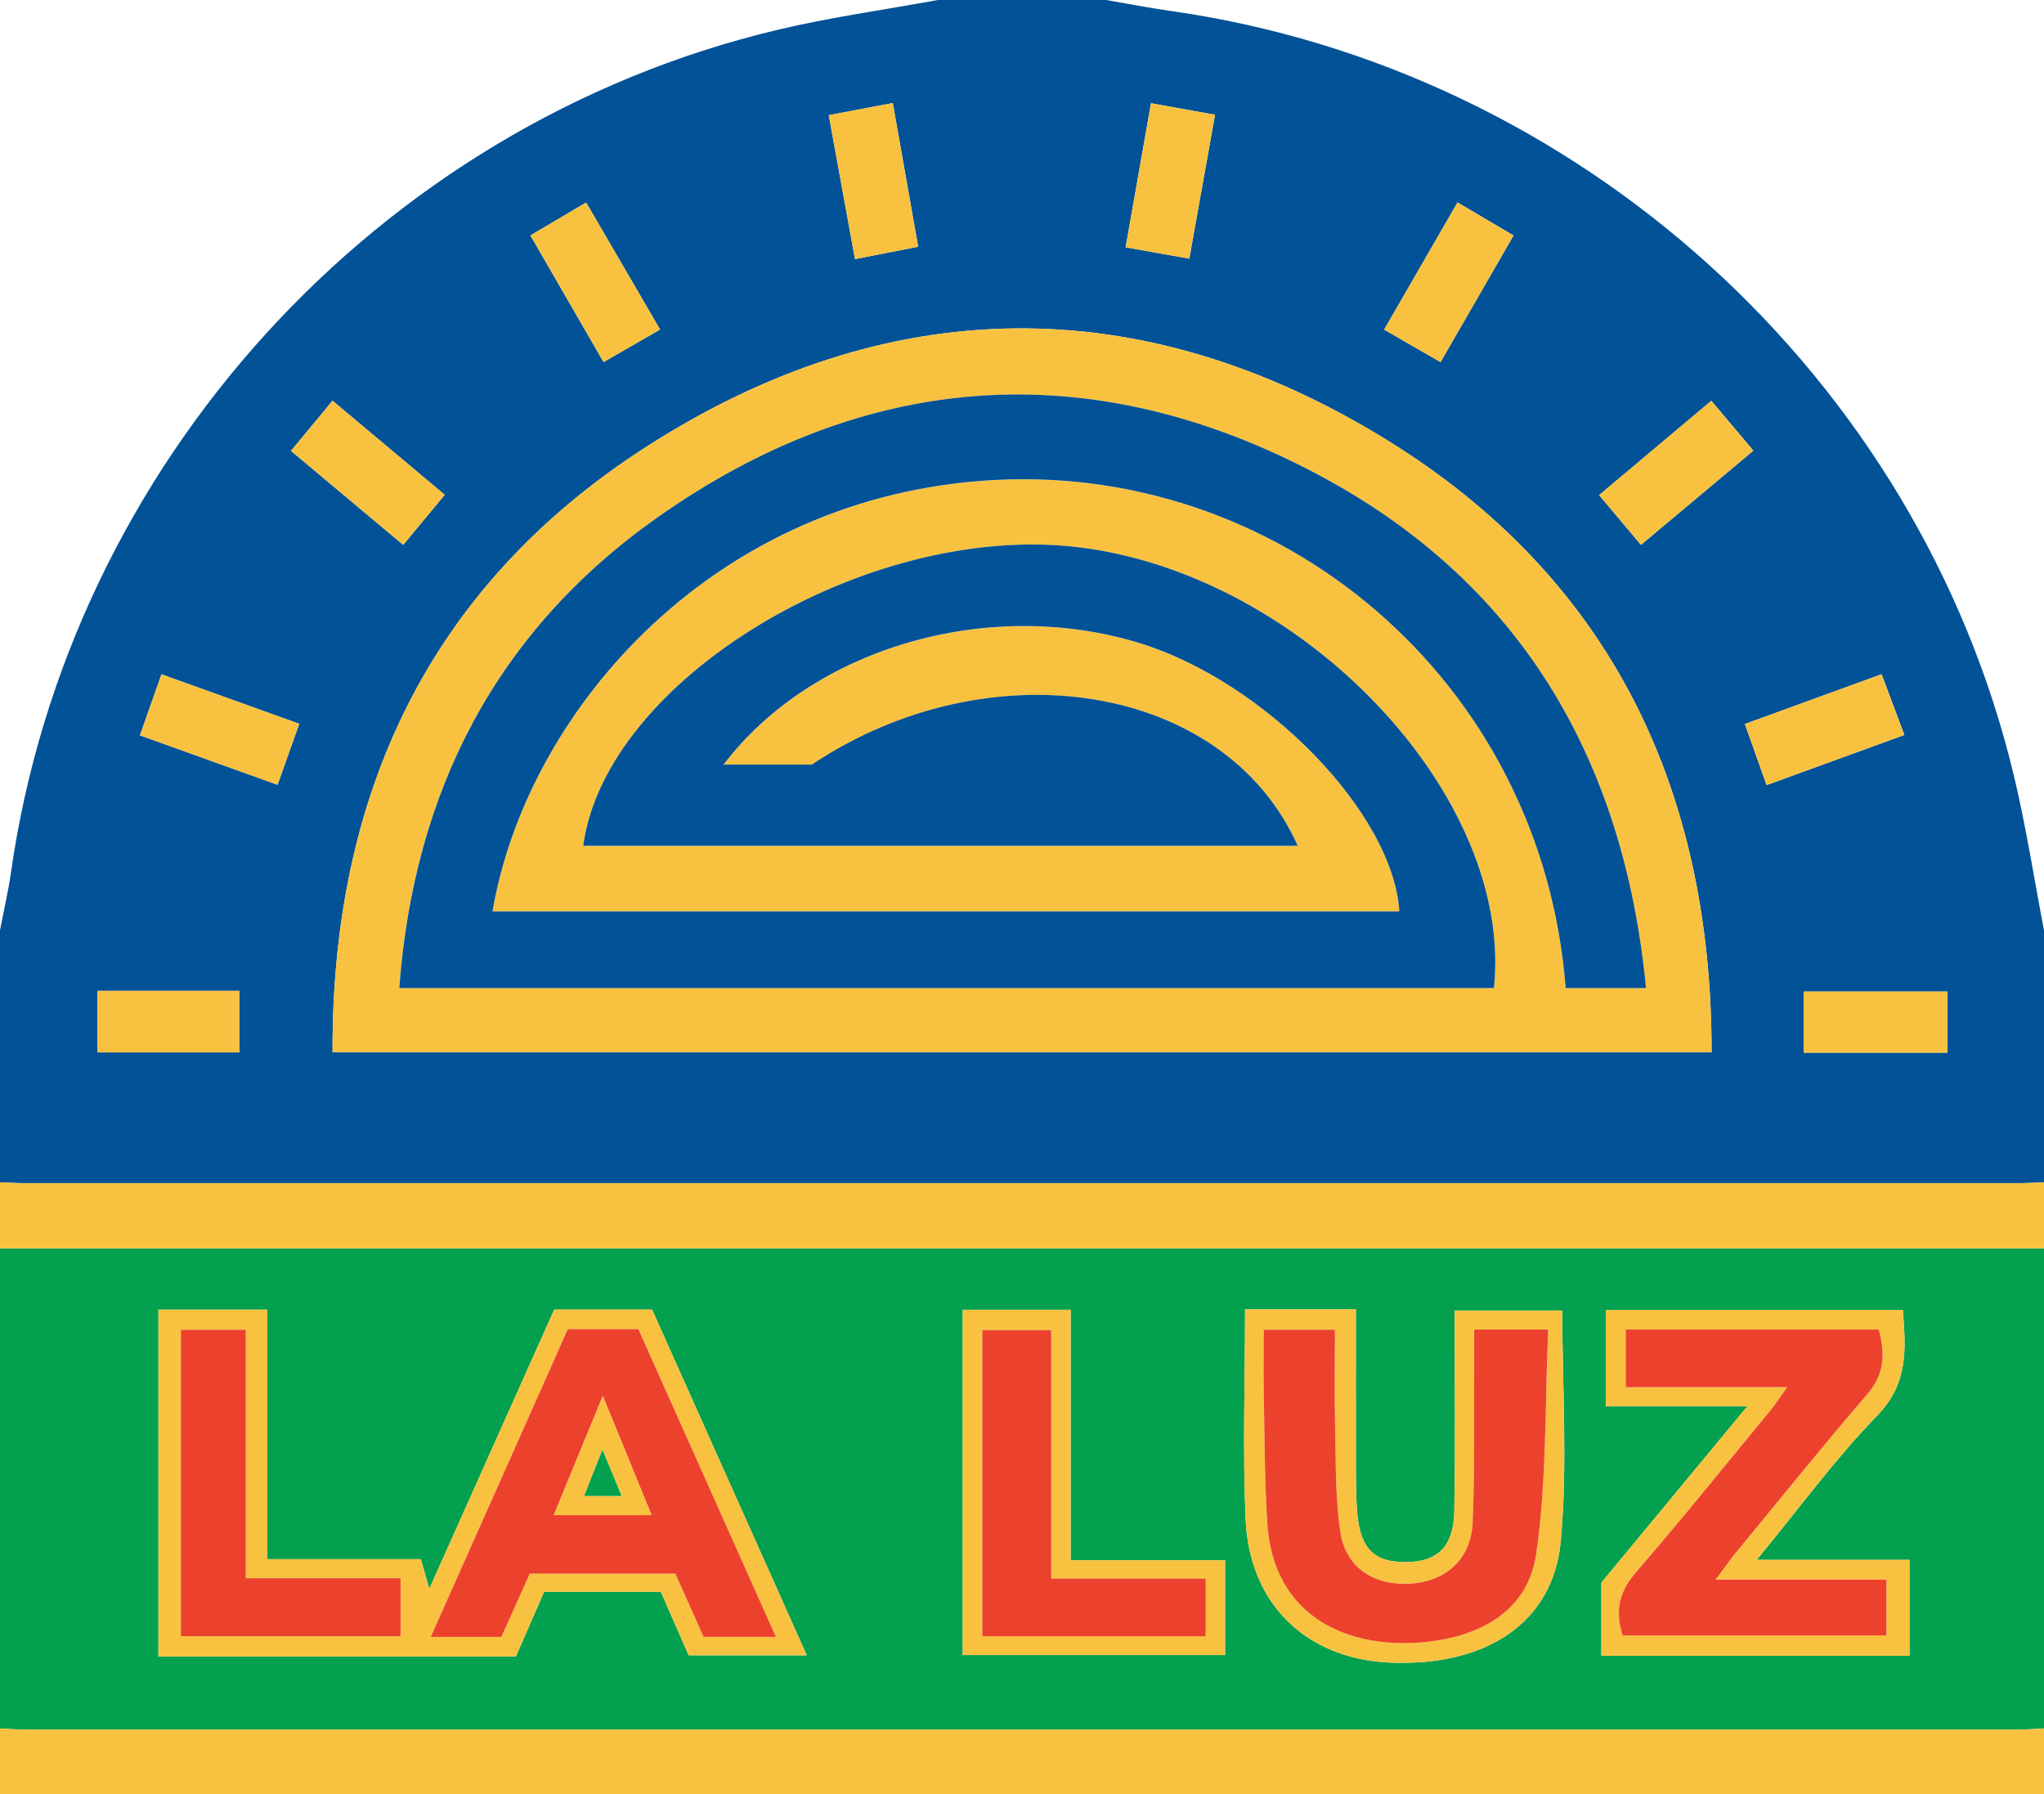
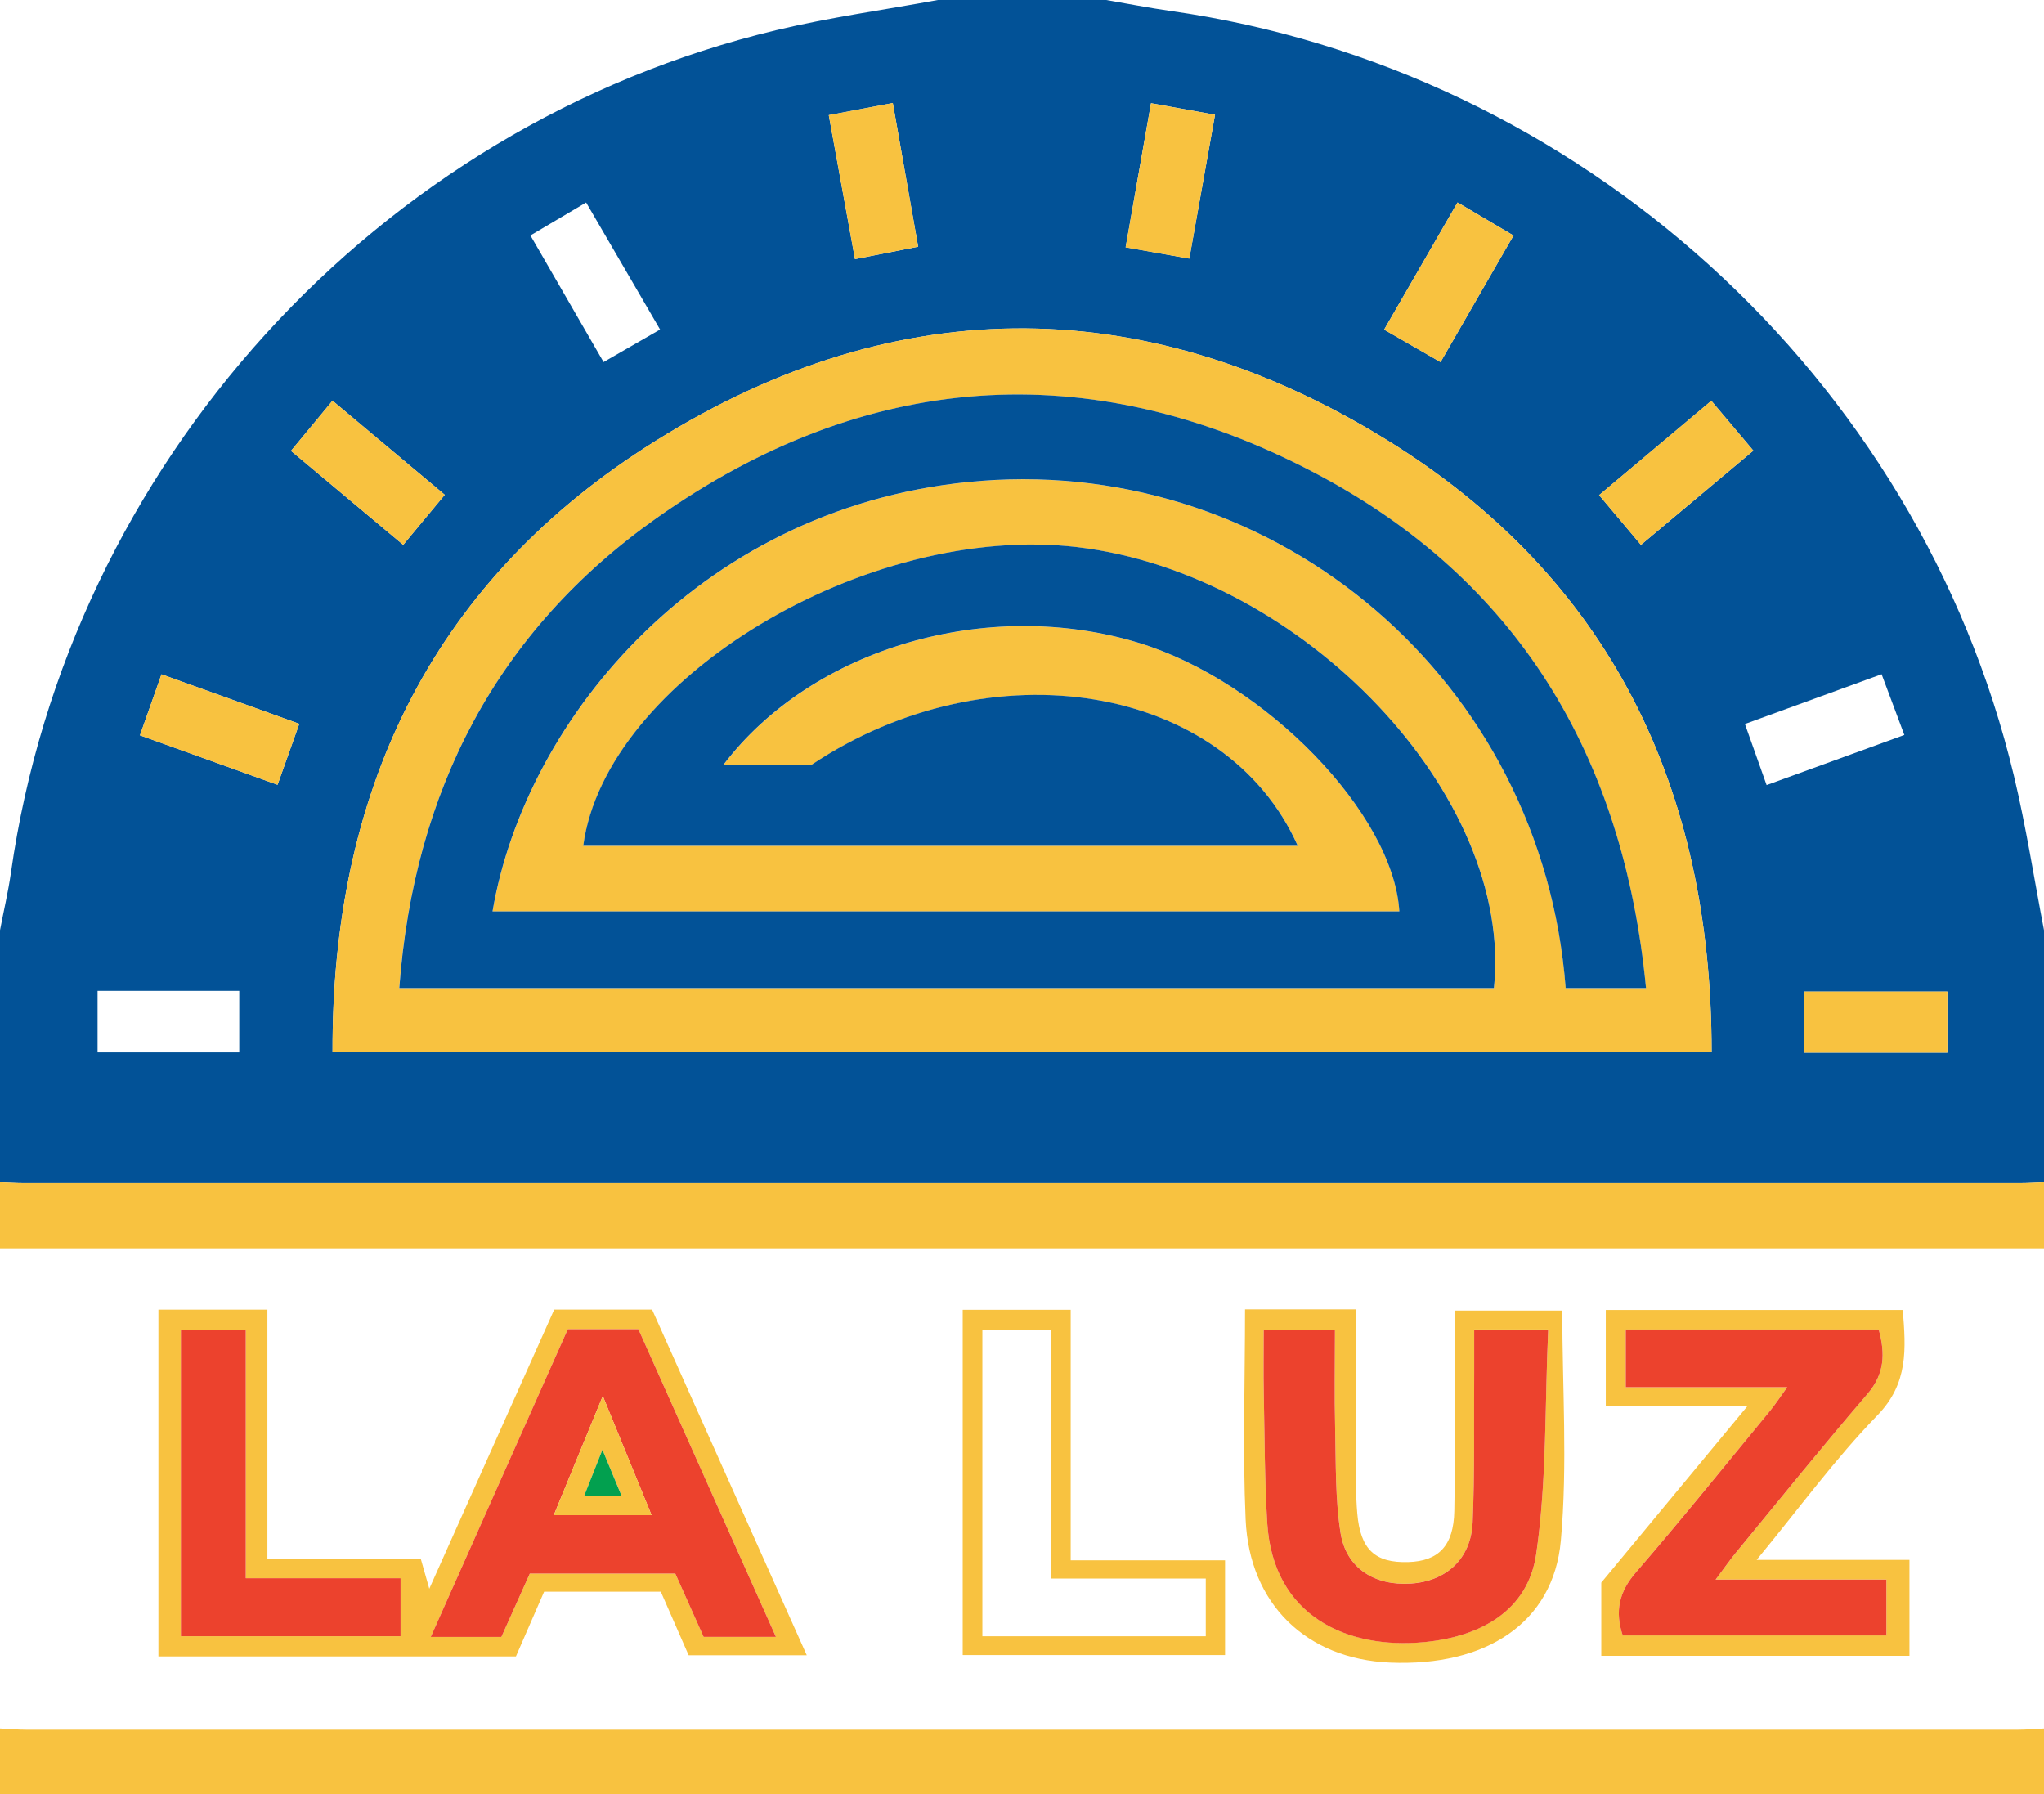
<svg xmlns="http://www.w3.org/2000/svg" width="90" height="79" viewBox="0 0 90 79" fill="none">
  <g clip-path="url(#clip0_4791_23439)">
    <path d="M-0 52.053C-0 48.354 -0 44.655 -0 40.956C0.161 40.113 0.36 39.273 0.481 38.425C3.033 20.466 16.578 5.53 34.192 1.324C36.532 0.764 38.925 0.436 41.294 0C43.764 0 46.236 0 48.706 0C49.648 0.161 50.588 0.346 51.535 0.481C69.514 3.031 84.47 16.569 88.676 34.158C89.213 36.401 89.563 38.689 90 40.956V52.053C89.648 52.066 89.296 52.09 88.944 52.09C59.646 52.09 30.351 52.09 1.053 52.09C0.701 52.09 0.349 52.066 -0.003 52.053H-0ZM14.643 46.325H75.364C75.364 34.705 70.898 25.428 61.038 19.354C50.23 12.698 39.038 12.835 28.381 19.721C18.894 25.851 14.601 34.987 14.643 46.325ZM40.428 10.862C40.047 8.709 39.687 6.663 39.311 4.537C38.297 4.729 37.419 4.896 36.492 5.07C36.892 7.263 37.262 9.311 37.646 11.409C38.639 11.213 39.486 11.047 40.428 10.862ZM49.563 10.888C50.569 11.068 51.416 11.216 52.367 11.385C52.748 9.253 53.113 7.205 53.499 5.052C52.528 4.877 51.649 4.719 50.68 4.544C50.304 6.687 49.95 8.695 49.563 10.886V10.888ZM13.177 31.867C11.107 31.122 9.148 30.419 7.11 29.687C6.766 30.662 6.48 31.471 6.162 32.374C8.232 33.117 10.188 33.822 12.221 34.551C12.568 33.579 12.857 32.768 13.177 31.867ZM77.784 34.565C79.885 33.798 81.81 33.101 83.851 32.358C83.504 31.431 83.192 30.599 82.85 29.684C80.777 30.44 78.853 31.14 76.831 31.875C77.151 32.776 77.439 33.587 77.786 34.565H77.784ZM29.064 14.508C27.924 12.55 26.878 10.754 25.808 8.915C24.922 9.438 24.175 9.879 23.355 10.365C24.456 12.27 25.502 14.08 26.576 15.94C27.426 15.451 28.178 15.021 29.064 14.508ZM63.428 15.943C64.538 14.017 65.562 12.241 66.642 10.368C65.798 9.871 65.022 9.411 64.178 8.912C63.082 10.812 62.041 12.616 60.946 14.511C61.822 15.015 62.571 15.446 63.428 15.94V15.943ZM17.753 23.988C18.426 23.177 18.982 22.508 19.583 21.784C17.92 20.392 16.316 19.044 14.641 17.642C14.011 18.4 13.436 19.095 12.812 19.85C14.487 21.253 16.062 22.572 17.753 23.988ZM75.351 17.647C73.644 19.081 72.045 20.424 70.412 21.798C71.06 22.569 71.616 23.23 72.254 23.988C73.94 22.574 75.536 21.238 77.204 19.84C76.553 19.068 75.994 18.405 75.353 17.647H75.351ZM4.296 43.624V46.335H10.535V43.624H4.296ZM79.419 46.346H85.746V43.656H79.419V46.346Z" fill="#025297" />
-     <path d="M90 54.959V76.096C89.606 76.115 89.209 76.152 88.814 76.152C59.604 76.152 30.393 76.152 1.186 76.152C0.791 76.152 0.394 76.117 0 76.096C0 69.049 0 62.006 0 54.959H90ZM6.975 57.659V72.928H22.717C23.157 71.921 23.556 71.005 23.959 70.08H29.096C29.517 71.039 29.933 71.99 30.322 72.878H35.523C33.21 67.705 30.952 62.663 28.713 57.659H24.403C22.59 61.712 20.801 65.71 18.903 69.951C18.736 69.361 18.648 69.055 18.532 68.648H11.774V57.662H6.975V57.659ZM54.821 57.646C54.821 60.833 54.712 63.871 54.847 66.901C55.014 70.637 57.536 73.039 61.197 73.198C65.425 73.38 68.397 71.457 68.726 67.829C69.027 64.476 68.789 61.073 68.789 57.702H64.051C64.051 60.719 64.088 63.623 64.035 66.526C64.006 68.067 63.331 68.73 62.01 68.772C60.549 68.817 59.9 68.225 59.763 66.632C59.691 65.8 59.704 64.962 59.702 64.125C59.694 61.977 59.702 59.831 59.702 57.646H54.821ZM83.782 57.675H70.708V61.91H76.942C74.636 64.695 72.516 67.255 70.51 69.678V72.899H84.079V68.677H77.35C79.232 66.394 80.809 64.225 82.66 62.32C84.041 60.898 83.92 59.379 83.785 57.675H83.782ZM47.144 68.695V57.667H42.39V72.867H53.942V68.695H47.144Z" fill="#02A04F" />
    <path d="M90 54.959H0C0 53.989 0 53.02 0 52.053C0.352 52.066 0.704 52.09 1.056 52.09C30.354 52.09 59.649 52.09 88.947 52.09C89.299 52.09 89.651 52.066 90.003 52.053V54.959H90Z" fill="#F8C240" />
    <path d="M0 76.097C0.394 76.115 0.791 76.152 1.186 76.152C30.396 76.152 59.606 76.152 88.814 76.152C89.209 76.152 89.606 76.118 90 76.097V79C60.001 79 29.999 79 0 79C0 78.031 0 77.064 0 76.097Z" fill="#F8C240" />
    <path d="M14.643 46.325C14.601 34.988 18.894 25.851 28.381 19.721C39.038 12.836 50.233 12.698 61.038 19.354C70.898 25.428 75.361 34.702 75.364 46.325H14.643ZM72.473 43.503C71.489 33.299 66.838 25.508 57.848 20.802C47.919 15.602 38.053 16.345 28.903 22.815C21.867 27.793 18.222 34.821 17.578 43.506H65.781C66.679 35.062 57.388 25.262 47.437 24.091C38.138 22.997 26.658 29.93 25.684 37.241H57.144C53.946 30.073 43.602 28.427 35.748 33.666H31.862C35.79 28.509 43.52 26.284 50.153 28.308C55.707 30.005 61.355 35.822 61.618 40.129H21.689C23.135 31.6 31.007 22.107 43.223 21.172C56.27 20.173 67.902 29.944 68.942 43.506H72.476L72.473 43.503Z" fill="#F8C240" />
    <path d="M40.428 10.861C39.483 11.046 38.639 11.213 37.646 11.408C37.265 9.31 36.892 7.263 36.492 5.07C37.419 4.895 38.297 4.729 39.311 4.536C39.687 6.663 40.047 8.705 40.428 10.861Z" fill="#F8C240" />
    <path d="M49.563 10.888C49.95 8.698 50.302 6.687 50.681 4.547C51.649 4.721 52.528 4.88 53.5 5.054C53.116 7.208 52.748 9.255 52.367 11.387C51.414 11.218 50.567 11.068 49.563 10.891V10.888Z" fill="#F8C240" />
    <path d="M13.177 31.867C12.857 32.768 12.568 33.577 12.221 34.552C10.188 33.822 8.232 33.117 6.162 32.375C6.48 31.474 6.766 30.662 7.11 29.688C9.148 30.419 11.107 31.125 13.177 31.867Z" fill="#F8C240" />
-     <path d="M77.784 34.565C77.437 33.587 77.148 32.776 76.828 31.875C78.85 31.138 80.775 30.438 82.847 29.685C83.189 30.599 83.501 31.434 83.848 32.358C81.81 33.101 79.885 33.801 77.781 34.565H77.784Z" fill="#F8C240" />
-     <path d="M29.064 14.508C28.175 15.018 27.423 15.452 26.576 15.941C25.501 14.078 24.456 12.271 23.355 10.366C24.175 9.879 24.922 9.438 25.808 8.915C26.878 10.754 27.926 12.551 29.064 14.508Z" fill="#F8C240" />
    <path d="M63.428 15.943C62.571 15.449 61.822 15.018 60.945 14.514C62.038 12.619 63.081 10.815 64.177 8.915C65.022 9.414 65.797 9.871 66.642 10.371C65.562 12.242 64.54 14.02 63.428 15.946V15.943Z" fill="#F8C240" />
    <path d="M17.754 23.988C16.062 22.572 14.49 21.256 12.812 19.85C13.436 19.097 14.011 18.402 14.641 17.642C16.314 19.045 17.92 20.392 19.583 21.785C18.982 22.508 18.426 23.177 17.754 23.988Z" fill="#F8C240" />
    <path d="M75.351 17.646C75.992 18.405 76.55 19.068 77.201 19.84C75.534 21.237 73.938 22.574 72.251 23.988C71.616 23.229 71.058 22.569 70.409 21.797C72.045 20.423 73.641 19.081 75.349 17.646H75.351Z" fill="#F8C240" />
-     <path d="M4.296 43.624H10.535V46.335H4.296V43.624Z" fill="#F8C240" />
    <path d="M79.419 46.346V43.656H85.745V46.346H79.419Z" fill="#F8C240" />
    <path d="M6.975 57.66H11.774V68.646H18.532C18.648 69.055 18.735 69.362 18.902 69.948C20.8 65.708 22.59 61.71 24.403 57.657H28.712C30.952 62.664 33.207 67.703 35.523 72.876H30.322C29.933 71.991 29.517 71.037 29.096 70.078H23.958C23.556 71.003 23.153 71.922 22.717 72.926H6.975V57.657V57.66ZM22.076 72.07C22.492 71.14 22.902 70.228 23.328 69.28H29.734C30.155 70.223 30.563 71.135 30.981 72.067H34.165C32.106 67.46 30.107 62.989 28.109 58.519H25.001C23.005 63.002 21.017 67.462 18.966 72.07H22.076ZM7.965 72.038H17.637V69.486H10.821V58.548H7.965V72.038Z" fill="#F8C240" />
    <path d="M54.821 57.647H59.702C59.702 59.829 59.696 61.977 59.702 64.125C59.704 64.96 59.691 65.8 59.763 66.632C59.9 68.226 60.549 68.817 62.01 68.772C63.331 68.733 64.006 68.067 64.035 66.527C64.088 63.623 64.051 60.719 64.051 57.702H68.789C68.789 61.073 69.027 64.474 68.726 67.829C68.397 71.457 65.425 73.38 61.197 73.198C57.536 73.04 55.014 70.638 54.847 66.902C54.712 63.874 54.821 60.833 54.821 57.647ZM64.911 58.537C64.911 59.295 64.914 59.861 64.911 60.426C64.895 62.627 64.938 64.828 64.842 67.026C64.771 68.63 63.683 69.613 62.121 69.718C60.53 69.827 59.273 69.042 59.027 67.486C58.788 65.98 58.826 64.426 58.788 62.891C58.754 61.459 58.781 60.024 58.781 58.539H55.644C55.644 59.544 55.628 60.452 55.646 61.361C55.684 63.251 55.684 65.145 55.797 67.029C56.046 71.174 59.347 72.627 62.738 72.292C65.184 72.051 67.278 70.921 67.643 68.411C68.111 65.187 68.016 61.885 68.17 58.534H64.911V58.537Z" fill="#F8C240" />
    <path d="M83.782 57.675C83.917 59.379 84.039 60.901 82.657 62.32C80.806 64.225 79.229 66.394 77.347 68.677H84.076V72.899H70.507V69.678C72.513 67.255 74.634 64.695 76.939 61.91H70.705V57.675H83.779H83.782ZM75.541 69.543C75.997 68.938 76.193 68.656 76.41 68.389C78.342 66.043 80.245 63.675 82.225 61.371C82.988 60.486 83.014 59.598 82.723 58.533H71.584V61.073H78.694C78.337 61.564 78.154 61.849 77.94 62.111C75.978 64.489 74.046 66.891 72.031 69.226C71.28 70.096 71.102 70.954 71.452 72.003H83.062V69.543H75.541Z" fill="#F8C240" />
    <path d="M47.144 68.695H53.941V72.867H42.39V57.667H47.144V68.695ZM43.253 72.04H53.092V69.499H46.289V58.56H43.255V72.04H43.253Z" fill="#F8C240" />
    <path d="M72.473 43.503H68.939C67.899 29.941 56.27 20.17 43.221 21.169C31.004 22.104 23.132 31.597 21.687 40.126H61.615C61.353 35.819 55.707 30.001 50.151 28.305C43.517 26.281 35.785 28.506 31.859 33.663H35.745C43.599 28.424 53.944 30.07 57.141 37.238H25.681C26.655 29.93 38.136 22.994 47.435 24.088C57.385 25.259 66.676 35.061 65.779 43.503H17.581C18.224 34.821 21.869 27.79 28.905 22.812C38.053 16.342 47.922 15.599 57.851 20.799C66.84 25.507 71.491 33.296 72.476 43.5L72.473 43.503Z" fill="#025297" />
    <path d="M22.076 72.07H18.966C21.017 67.462 23.005 63 25.001 58.519H28.109C30.107 62.989 32.106 67.46 34.165 72.067H30.981C30.563 71.135 30.155 70.221 29.734 69.28H23.328C22.902 70.231 22.492 71.143 22.076 72.07ZM26.542 61.462C25.734 63.422 25.078 65.018 24.384 66.707H28.689C27.974 64.963 27.333 63.396 26.542 61.462Z" fill="#EC422D" />
    <path d="M7.965 72.038V58.547H10.821V69.485H17.637V72.038H7.965Z" fill="#EC422D" />
    <path d="M64.91 58.537H68.169C68.018 61.887 68.111 65.19 67.642 68.413C67.277 70.924 65.183 72.054 62.737 72.295C59.346 72.63 56.048 71.177 55.797 67.032C55.683 65.145 55.683 63.253 55.646 61.364C55.627 60.458 55.643 59.549 55.643 58.542H58.78C58.78 60.027 58.753 61.459 58.788 62.894C58.825 64.429 58.788 65.98 59.026 67.489C59.272 69.045 60.529 69.827 62.12 69.721C63.682 69.616 64.77 68.633 64.842 67.029C64.937 64.833 64.894 62.63 64.91 60.429C64.913 59.864 64.91 59.298 64.91 58.54V58.537Z" fill="#EC422D" />
    <path d="M75.541 69.544H83.061V72.004H71.451C71.102 70.955 71.279 70.096 72.031 69.227C74.046 66.894 75.978 64.492 77.939 62.112C78.154 61.85 78.339 61.565 78.694 61.073H71.584V58.534H82.723C83.014 59.599 82.987 60.484 82.225 61.372C80.245 63.676 78.339 66.043 76.409 68.389C76.192 68.654 75.994 68.939 75.541 69.544Z" fill="#EC422D" />
-     <path d="M43.253 72.041V58.56H46.286V69.499H53.089V72.041H43.25H43.253Z" fill="#EC422D" />
    <path d="M26.542 61.462C27.334 63.396 27.974 64.96 28.689 66.707H24.385C25.078 65.018 25.735 63.422 26.542 61.462ZM27.371 65.864C27.093 65.19 26.868 64.651 26.526 63.829C26.187 64.683 25.973 65.224 25.719 65.864H27.371Z" fill="#F8C240" />
    <path d="M27.37 65.864H25.719C25.973 65.227 26.187 64.685 26.526 63.829C26.868 64.651 27.09 65.19 27.37 65.864Z" fill="#02A04F" />
  </g>
  <defs>
    <clipPath id="clip0_4791_23439">
      <rect width="90" height="79" fill="white" />
    </clipPath>
  </defs>
</svg>